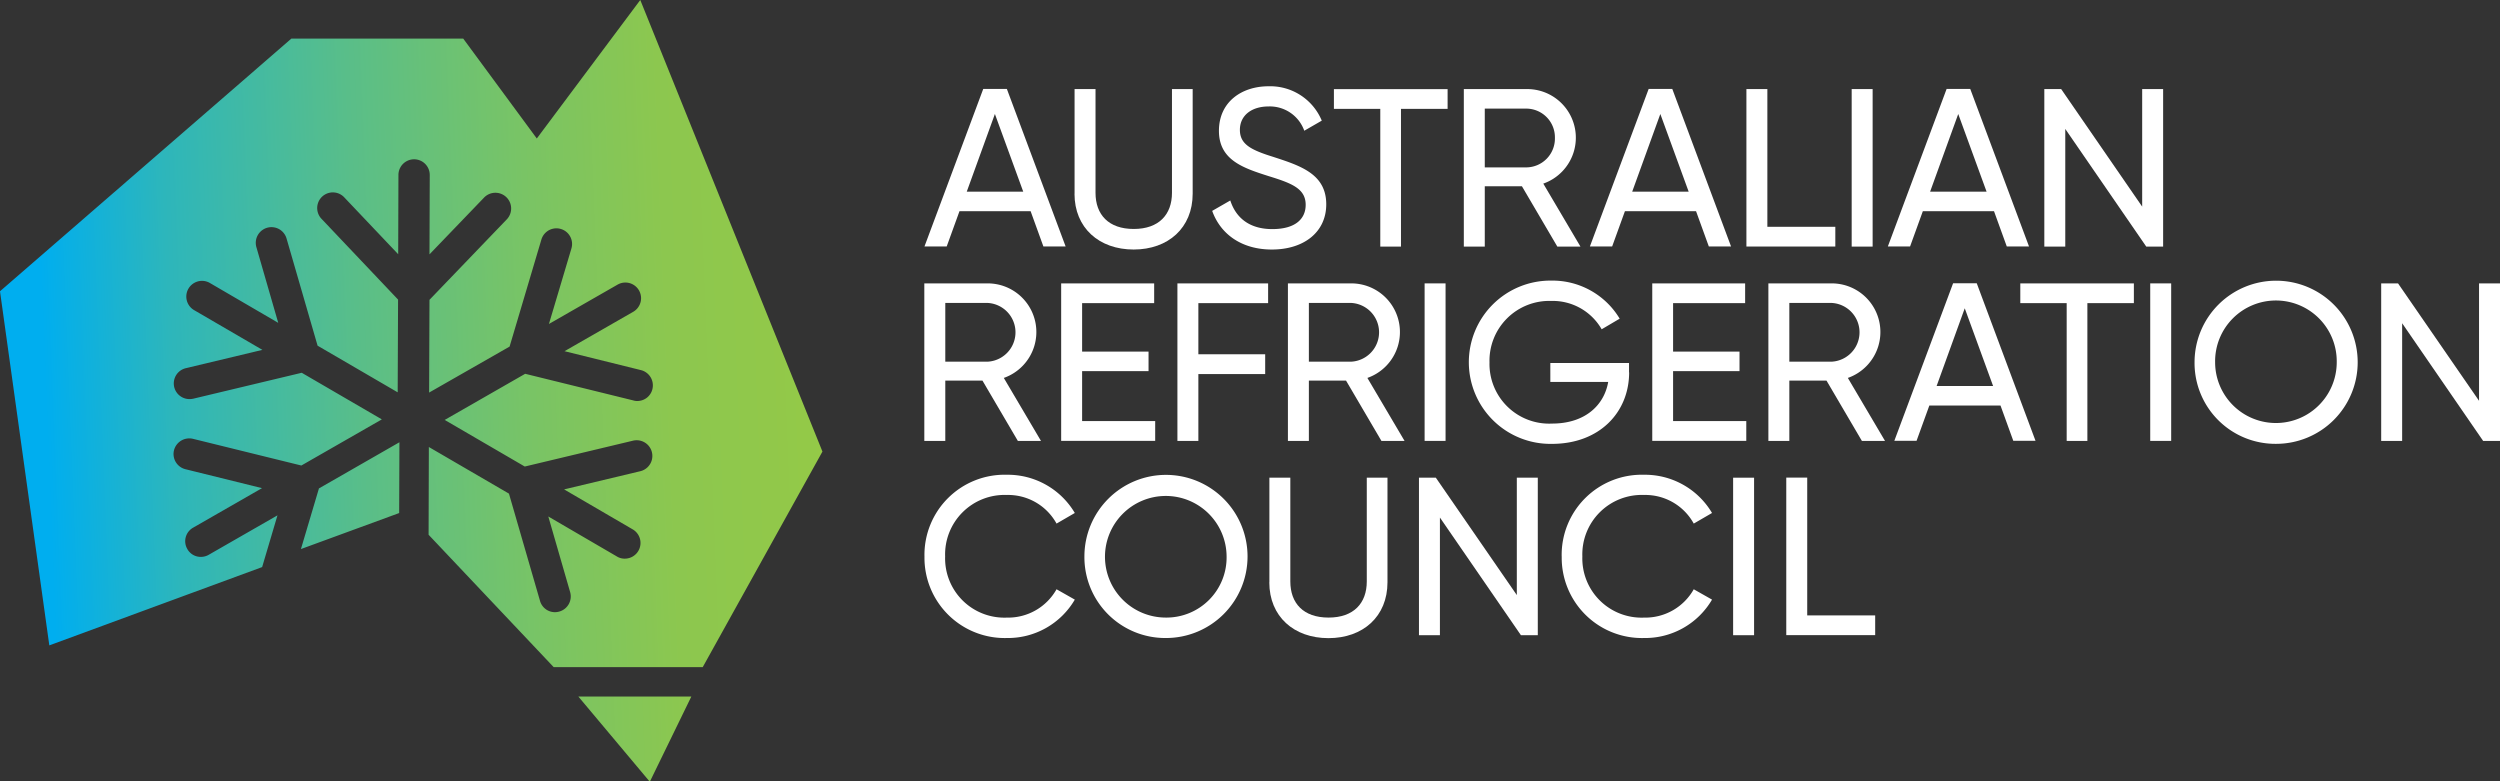
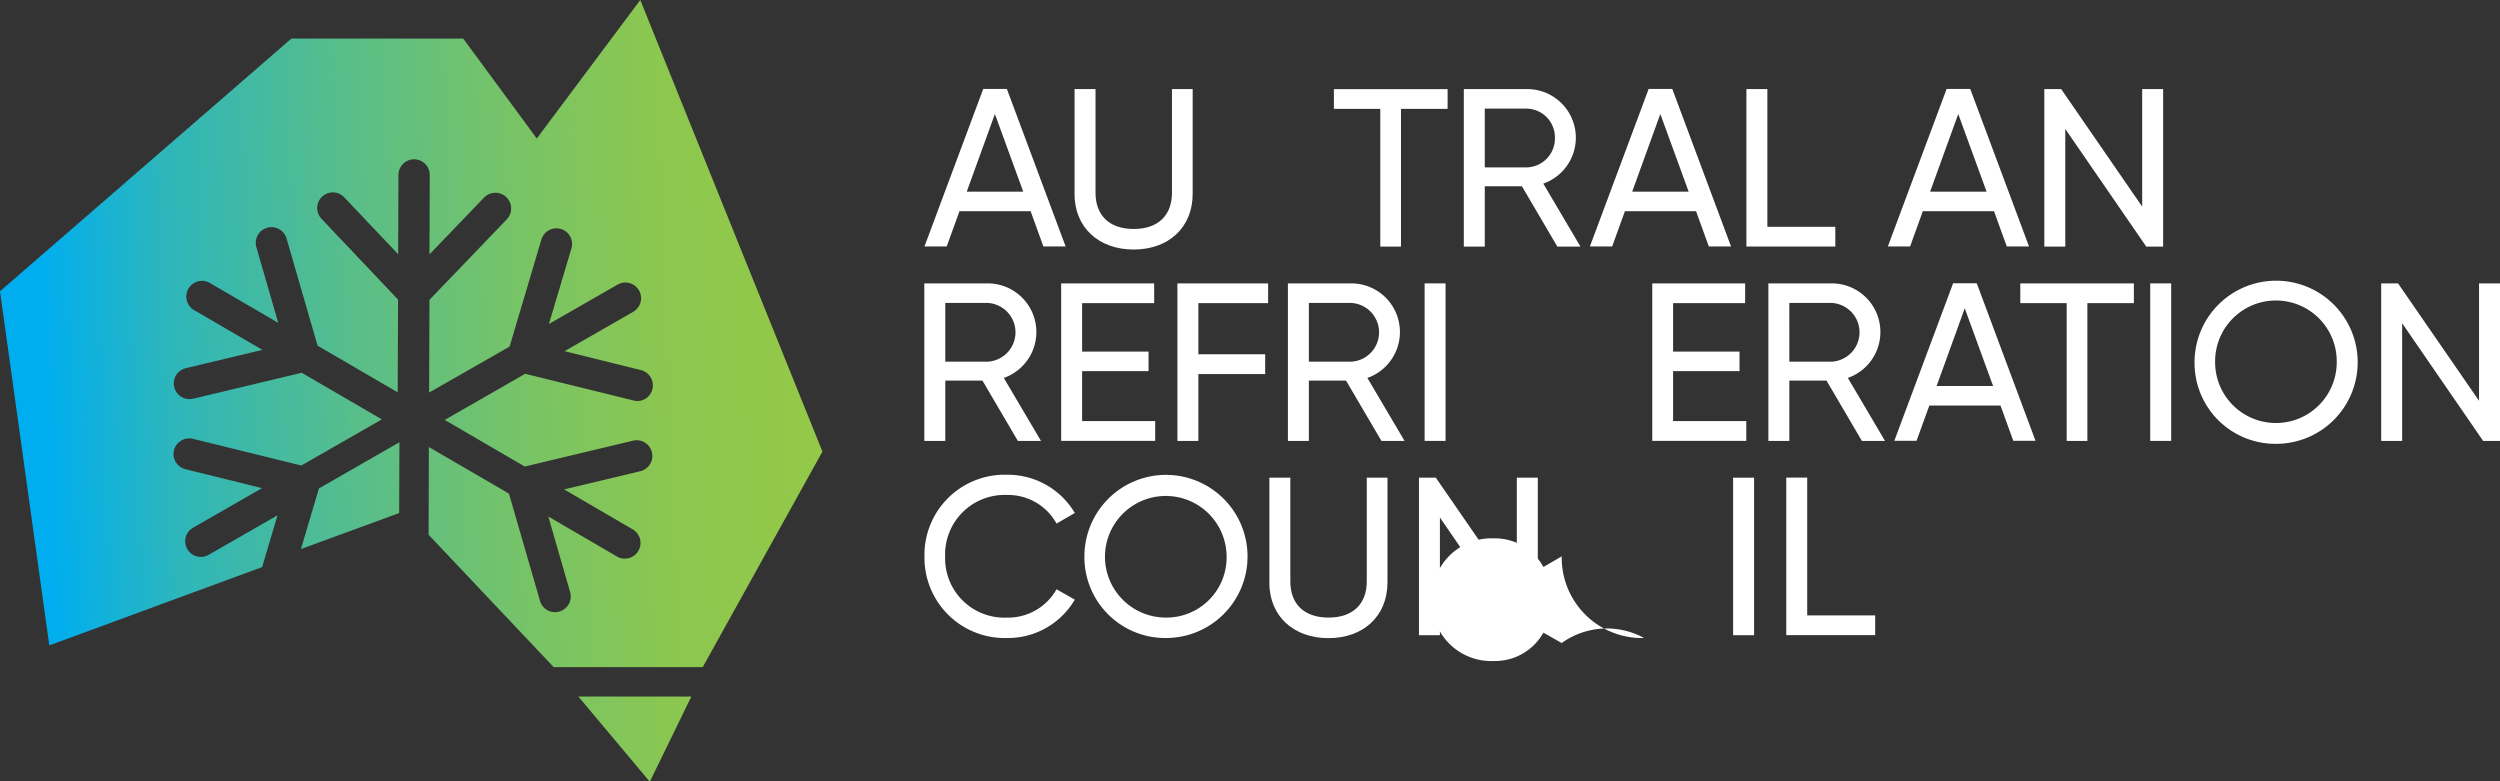
<svg xmlns="http://www.w3.org/2000/svg" width="379.308" height="118.53" viewBox="0 0 379.308 118.53">
  <rect x="0" y="0" width="379.308" height="118.53" fill="#333333" stroke="none" />
  <defs>
    <linearGradient id="linear-gradient" x1="0.051" y1="0.44" x2="1" y2="0.404" gradientUnits="objectBoundingBox">
      <stop offset="0" stop-color="#00aeef" />
      <stop offset="0.163" stop-color="#2db6bb" />
      <stop offset="0.404" stop-color="#59be89" />
      <stop offset="0.626" stop-color="#79c465" />
      <stop offset="0.803" stop-color="#8cc74f" />
      <stop offset="1" stop-color="#94c947" />
    </linearGradient>
  </defs>
  <g id="Group_2724" data-name="Group 2724" transform="translate(-72.403 -80.908)">
    <g id="Group_11" data-name="Group 11" transform="translate(212.647 93.997)">
      <path id="Path_28" data-name="Path 28" d="M88.2,25.363l-4.3-11.785L79.63,25.363Zm1.085,2.966H78.525l-1.938,5.35H73.214l8.916-23.9h3.586l8.916,23.9H91.259l-1.938-5.35Z" transform="translate(-73.195 -9.372)" fill="#fff" />
      <path id="Path_29" data-name="Path 29" d="M84.973,25.663V9.789h3.179V25.528c0,3.314,1.977,5.485,5.8,5.485s5.8-2.19,5.8-5.485V9.789h3.14V25.663c0,5.195-3.721,8.47-8.955,8.47s-8.974-3.276-8.974-8.47" transform="translate(-62.18 -9.363)" fill="#fff" />
-       <path id="Path_30" data-name="Path 30" d="M95.753,28.467l2.733-1.57c.853,2.636,2.907,4.342,6.377,4.342s5.059-1.531,5.059-3.683c0-2.462-2.113-3.276-5.64-4.361-3.818-1.221-7.52-2.423-7.52-6.861s3.508-6.764,7.52-6.764a8.47,8.47,0,0,1,8.083,5.214l-2.655,1.531a5.544,5.544,0,0,0-5.427-3.683c-2.558,0-4.342,1.357-4.342,3.547s1.667,3.043,5.02,4.09c4.167,1.357,8.083,2.6,8.083,7.21,0,4.206-3.373,6.861-8.257,6.861-4.535,0-7.772-2.287-9.052-5.873" transform="translate(-52.065 -9.569)" fill="#fff" />
      <path id="Path_31" data-name="Path 31" d="M122.515,12.793H115.44V33.687H112.3V12.793h-7.036v-3h17.25Z" transform="translate(-43.123 -9.363)" fill="#fff" />
      <path id="Path_32" data-name="Path 32" d="M118.613,21.67h6.377a4.376,4.376,0,0,0,4.264-4.477,4.354,4.354,0,0,0-4.264-4.439h-6.377Zm5.64,2.869h-5.64v9.149h-3.179V9.789h9.556a7.379,7.379,0,0,1,2.5,14.343l5.64,9.556h-3.508Z" transform="translate(-33.582 -9.363)" fill="#fff" />
      <path id="Path_33" data-name="Path 33" d="M140.287,25.363l-4.3-11.785L131.72,25.363Zm1.085,2.966H130.615l-1.938,5.35H125.3l8.916-23.9h3.586l8.916,23.9h-3.373l-1.938-5.35Z" transform="translate(-24.321 -9.372)" fill="#fff" />
      <path id="Path_34" data-name="Path 34" d="M151.044,30.683v3h-13.49V9.789h3.179V30.683Z" transform="translate(-12.827 -9.363)" fill="#fff" />
-       <rect id="Rectangle_201" data-name="Rectangle 201" width="3.179" height="23.899" transform="translate(140.698 0.426)" fill="#fff" />
      <path id="Path_35" data-name="Path 35" d="M163.607,25.363l-4.3-11.785L155.04,25.363Zm1.085,2.966H153.935L152,33.678h-3.373l8.916-23.9h3.586l8.916,23.9h-3.373l-1.938-5.35Z" transform="translate(-2.441 -9.372)" fill="#fff" />
      <path id="Path_36" data-name="Path 36" d="M178.9,9.789v23.9h-2.559L164.053,15.836V33.687h-3.179V9.789h2.558l12.289,17.832V9.789Z" transform="translate(9.053 -9.363)" fill="#fff" />
      <path id="Path_37" data-name="Path 37" d="M76.383,36.88H82.76a4.462,4.462,0,0,0,0-8.916H76.383Zm5.64,2.869h-5.64V48.9H73.2V25H82.76a7.379,7.379,0,0,1,2.5,14.343L90.9,48.9H87.392l-5.369-9.149" transform="translate(-73.204 4.908)" fill="#fff" />
      <path id="Path_38" data-name="Path 38" d="M98.18,45.893v3H83.914V25h14.11v3H87.093v7.346H97.172v2.966H87.093v7.579Z" transform="translate(-63.155 4.908)" fill="#fff" />
      <path id="Path_39" data-name="Path 39" d="M96.193,28v7.753H106.33v3H96.193V48.9H93.014V25h13.762v3Z" transform="translate(-54.617 4.908)" fill="#fff" />
      <path id="Path_40" data-name="Path 40" d="M104.843,36.88h6.377a4.462,4.462,0,0,0,0-8.916h-6.377Zm5.64,2.869h-5.64V48.9h-3.179V25h9.556a7.379,7.379,0,0,1,2.5,14.343l5.64,9.556h-3.508l-5.369-9.149" transform="translate(-46.501 4.908)" fill="#fff" />
      <rect id="Rectangle_202" data-name="Rectangle 202" width="3.179" height="23.899" transform="translate(75.902 29.907)" fill="#fff" />
-       <path id="Path_41" data-name="Path 41" d="M140.14,38.7c0,6.086-4.516,10.854-11.707,10.854a12.387,12.387,0,1,1-.078-24.771,11.892,11.892,0,0,1,10.35,5.776l-2.733,1.609a8.558,8.558,0,0,0-7.656-4.3,9.075,9.075,0,0,0-9.362,9.323,9.057,9.057,0,0,0,9.5,9.284c4.943,0,7.889-2.733,8.509-6.319h-8.78V37.281h11.94v1.434Z" transform="translate(-33.206 4.702)" fill="#fff" />
      <path id="Path_42" data-name="Path 42" d="M144.45,45.893v3H130.184V25h14.091v3H133.344v7.346h10.079v2.966H133.344v7.579Z" transform="translate(-19.742 4.908)" fill="#fff" />
      <path id="Path_43" data-name="Path 43" d="M142.453,36.88h6.377a4.462,4.462,0,0,0,0-8.916h-6.377Zm5.64,2.869h-5.64V48.9h-3.179V25h9.556a7.379,7.379,0,0,1,2.5,14.343l5.64,9.556h-3.508Z" transform="translate(-11.214 4.908)" fill="#fff" />
      <path id="Path_44" data-name="Path 44" d="M164.117,40.573l-4.3-11.785L155.55,40.573Zm1.085,2.966H154.445l-1.938,5.35h-3.373l8.916-23.9h3.586l8.916,23.9h-3.373l-1.938-5.35Z" transform="translate(-1.963 4.899)" fill="#fff" />
      <path id="Path_45" data-name="Path 45" d="M176.225,28H169.17V48.9h-3.14V28h-7.036V25h17.231Z" transform="translate(7.289 4.908)" fill="#fff" />
      <rect id="Rectangle_203" data-name="Rectangle 203" width="3.179" height="23.899" transform="translate(185.995 29.907)" fill="#fff" />
      <path id="Path_46" data-name="Path 46" d="M194.207,37.164a9.227,9.227,0,1,0-18.452,0,9.226,9.226,0,1,0,18.452,0m-21.573,0A12.376,12.376,0,1,1,185,49.55a12.269,12.269,0,0,1-12.366-12.385" transform="translate(20.086 4.702)" fill="#fff" />
      <path id="Path_47" data-name="Path 47" d="M205.27,25V48.9h-2.559L190.423,31.046V48.9h-3.179V25H189.8l12.289,17.813V25Z" transform="translate(33.794 4.908)" fill="#fff" />
      <path id="Path_48" data-name="Path 48" d="M73.214,52.364a12.159,12.159,0,0,1,12.5-12.385,11.822,11.822,0,0,1,10.311,5.8l-2.772,1.609a8.385,8.385,0,0,0-7.54-4.342,9.02,9.02,0,0,0-9.362,9.323,8.989,8.989,0,0,0,9.362,9.284,8.428,8.428,0,0,0,7.54-4.3l2.772,1.57A11.762,11.762,0,0,1,85.716,64.75a12.182,12.182,0,0,1-12.5-12.385" transform="translate(-73.195 18.963)" fill="#fff" />
      <path id="Path_49" data-name="Path 49" d="M107.307,52.364a9.226,9.226,0,1,0-9.226,9.284,9.124,9.124,0,0,0,9.226-9.284m-21.573,0A12.376,12.376,0,1,1,98.1,64.75,12.269,12.269,0,0,1,85.734,52.364" transform="translate(-61.448 18.963)" fill="#fff" />
      <path id="Path_50" data-name="Path 50" d="M100.223,56.083V40.209H103.4V55.948c0,3.314,1.977,5.485,5.8,5.485s5.8-2.19,5.8-5.485V40.209h3.14V56.083c0,5.195-3.721,8.47-8.955,8.47s-8.974-3.276-8.974-8.47" transform="translate(-47.871 19.179)" fill="#fff" />
      <path id="Path_51" data-name="Path 51" d="M129.95,40.209v23.9h-2.558L115.1,46.256V64.107h-3.179v-23.9h2.558l12.289,17.813V40.209Z" transform="translate(-36.875 19.179)" fill="#fff" />
-       <path id="Path_52" data-name="Path 52" d="M123.094,52.364a12.159,12.159,0,0,1,12.5-12.385,11.822,11.822,0,0,1,10.311,5.8l-2.772,1.609a8.385,8.385,0,0,0-7.54-4.342,9.02,9.02,0,0,0-9.362,9.323,8.989,8.989,0,0,0,9.362,9.284,8.428,8.428,0,0,0,7.54-4.3l2.772,1.57A11.762,11.762,0,0,1,135.6,64.75a12.182,12.182,0,0,1-12.5-12.385" transform="translate(-26.395 18.963)" fill="#fff" />
+       <path id="Path_52" data-name="Path 52" d="M123.094,52.364l-2.772,1.609a8.385,8.385,0,0,0-7.54-4.342,9.02,9.02,0,0,0-9.362,9.323,8.989,8.989,0,0,0,9.362,9.284,8.428,8.428,0,0,0,7.54-4.3l2.772,1.57A11.762,11.762,0,0,1,135.6,64.75a12.182,12.182,0,0,1-12.5-12.385" transform="translate(-26.395 18.963)" fill="#fff" />
      <rect id="Rectangle_204" data-name="Rectangle 204" width="3.179" height="23.899" transform="translate(122.711 59.388)" fill="#fff" />
      <path id="Path_53" data-name="Path 53" d="M154.164,61.1v3h-13.49v-23.9h3.179V61.1Z" transform="translate(-9.9 19.179)" fill="#fff" />
    </g>
    <path id="Path_54" data-name="Path 54" d="M88.6,108.5l10.777,12.851h.1l6.261-12.851ZM49.238,76.921l-2.733,9.2,14.905-5.464.039-10.74ZM82.293,23.827,71.129,8.67H45.058L.848,47.008,8.33,100.736,40.621,88.855l2.326-7.85L32.5,87a2.353,2.353,0,0,1-1.182.308,2.32,2.32,0,0,1-2.053-1.2,2.357,2.357,0,0,1,.892-3.237L40.6,76.879l-11.61-2.871a2.377,2.377,0,0,1-1.746-2.867,2.4,2.4,0,0,1,2.89-1.744l16.436,4.049,12.211-7L46.628,59.374,30.154,63.311a3.067,3.067,0,0,1-.562.056,2.377,2.377,0,0,1-.543-4.691L40.66,55.9,30.249,49.84a2.382,2.382,0,0,1,2.405-4.111L43.063,51.8,39.749,40.321A2.38,2.38,0,1,1,44.323,39l4.71,16.264L61.186,62.34l.058-14.07L49.593,35.979a2.373,2.373,0,0,1,3.452-3.256l8.218,8.664L61.3,29.351a2.375,2.375,0,0,1,4.751.019L66.01,41.407,74.288,32.8a2.385,2.385,0,0,1,3.45,3.3L66.01,48.307l-.056,14.072L78.165,55.4l4.826-16.243a2.376,2.376,0,1,1,4.555,1.357L84.133,51.97l10.449-5.989a2.379,2.379,0,0,1,2.365,4.128L86.5,56.1l11.589,2.869a2.385,2.385,0,0,1,1.744,2.888,2.351,2.351,0,0,1-2.3,1.8,1.814,1.814,0,0,1-.562-.078L80.53,59.529l-12.211,7L80.469,73.6l16.477-3.937a2.382,2.382,0,0,1,1.1,4.634l-11.61,2.772L96.85,83.137a2.383,2.383,0,0,1-1.223,4.439,2.195,2.195,0,0,1-1.182-.33L84.038,81.179l3.314,11.474a2.381,2.381,0,0,1-1.63,2.946,2.592,2.592,0,0,1-.676.1,2.354,2.354,0,0,1-2.268-1.723L78.068,77.71,65.915,70.637l-.039,13.314,18.974,20.08h22.621l18.161-32.7L97.993,2.816Z" transform="translate(71.555 78.092)" fill="url(#linear-gradient)" />
  </g>
</svg>